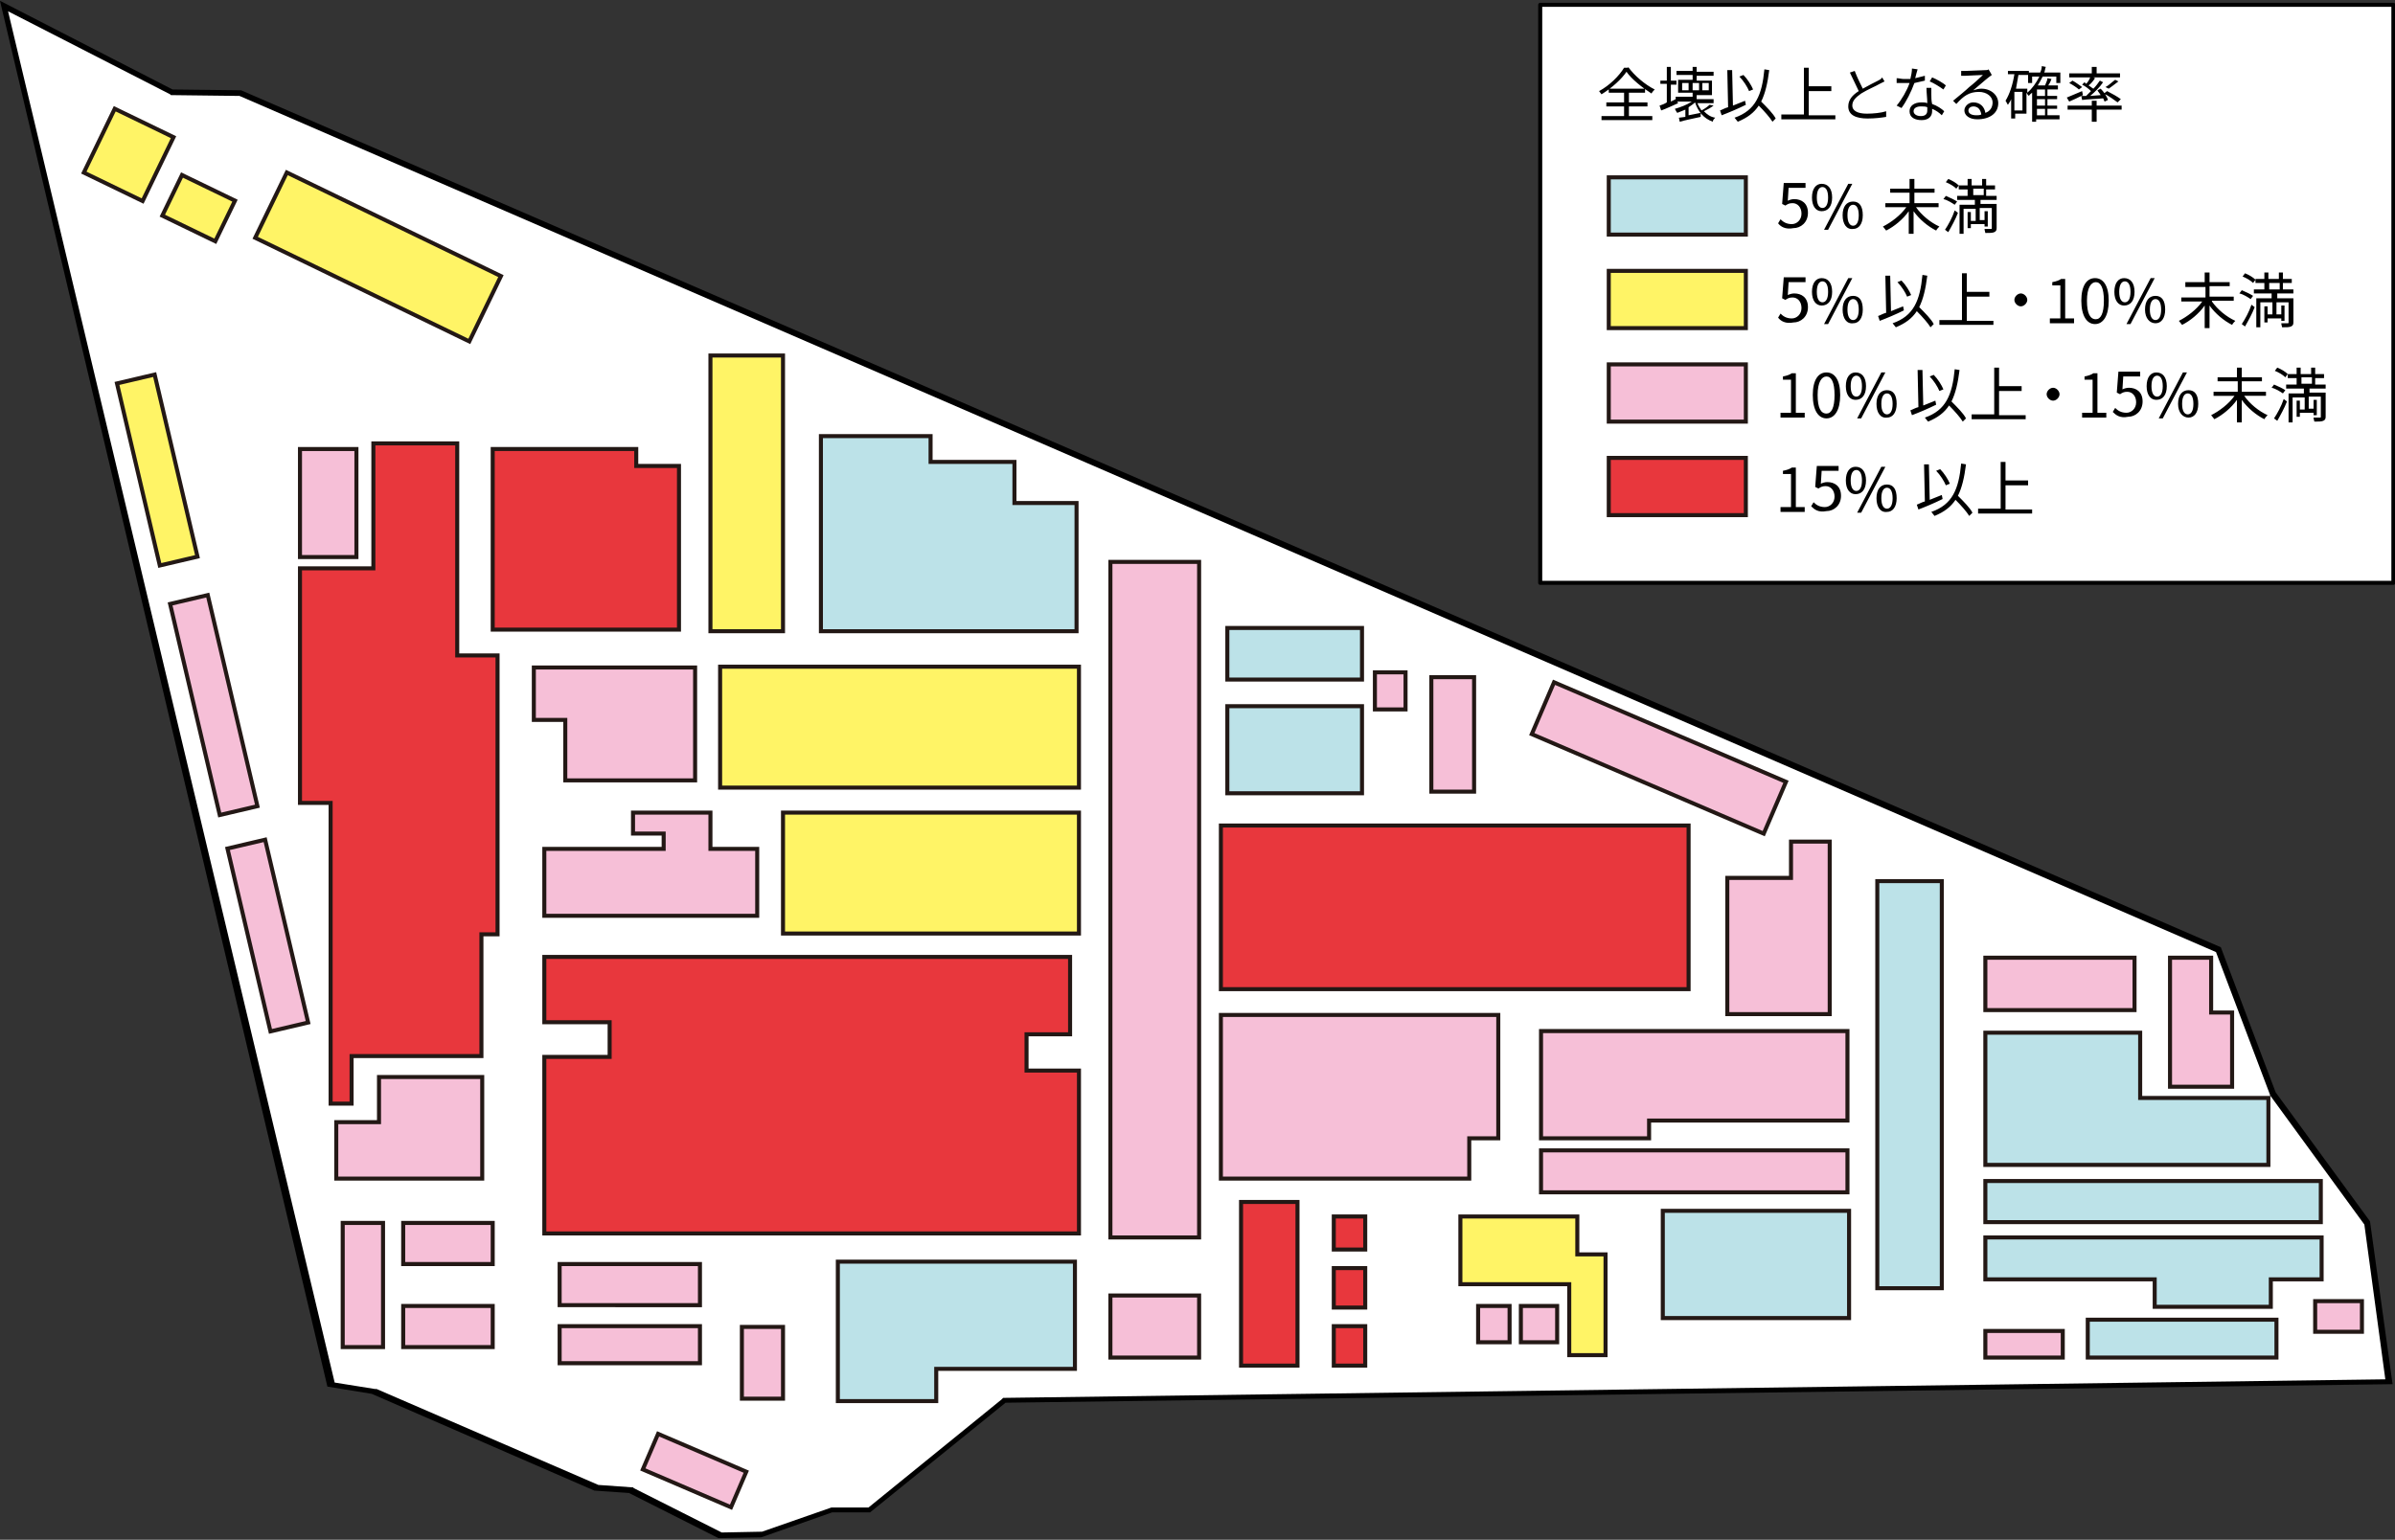
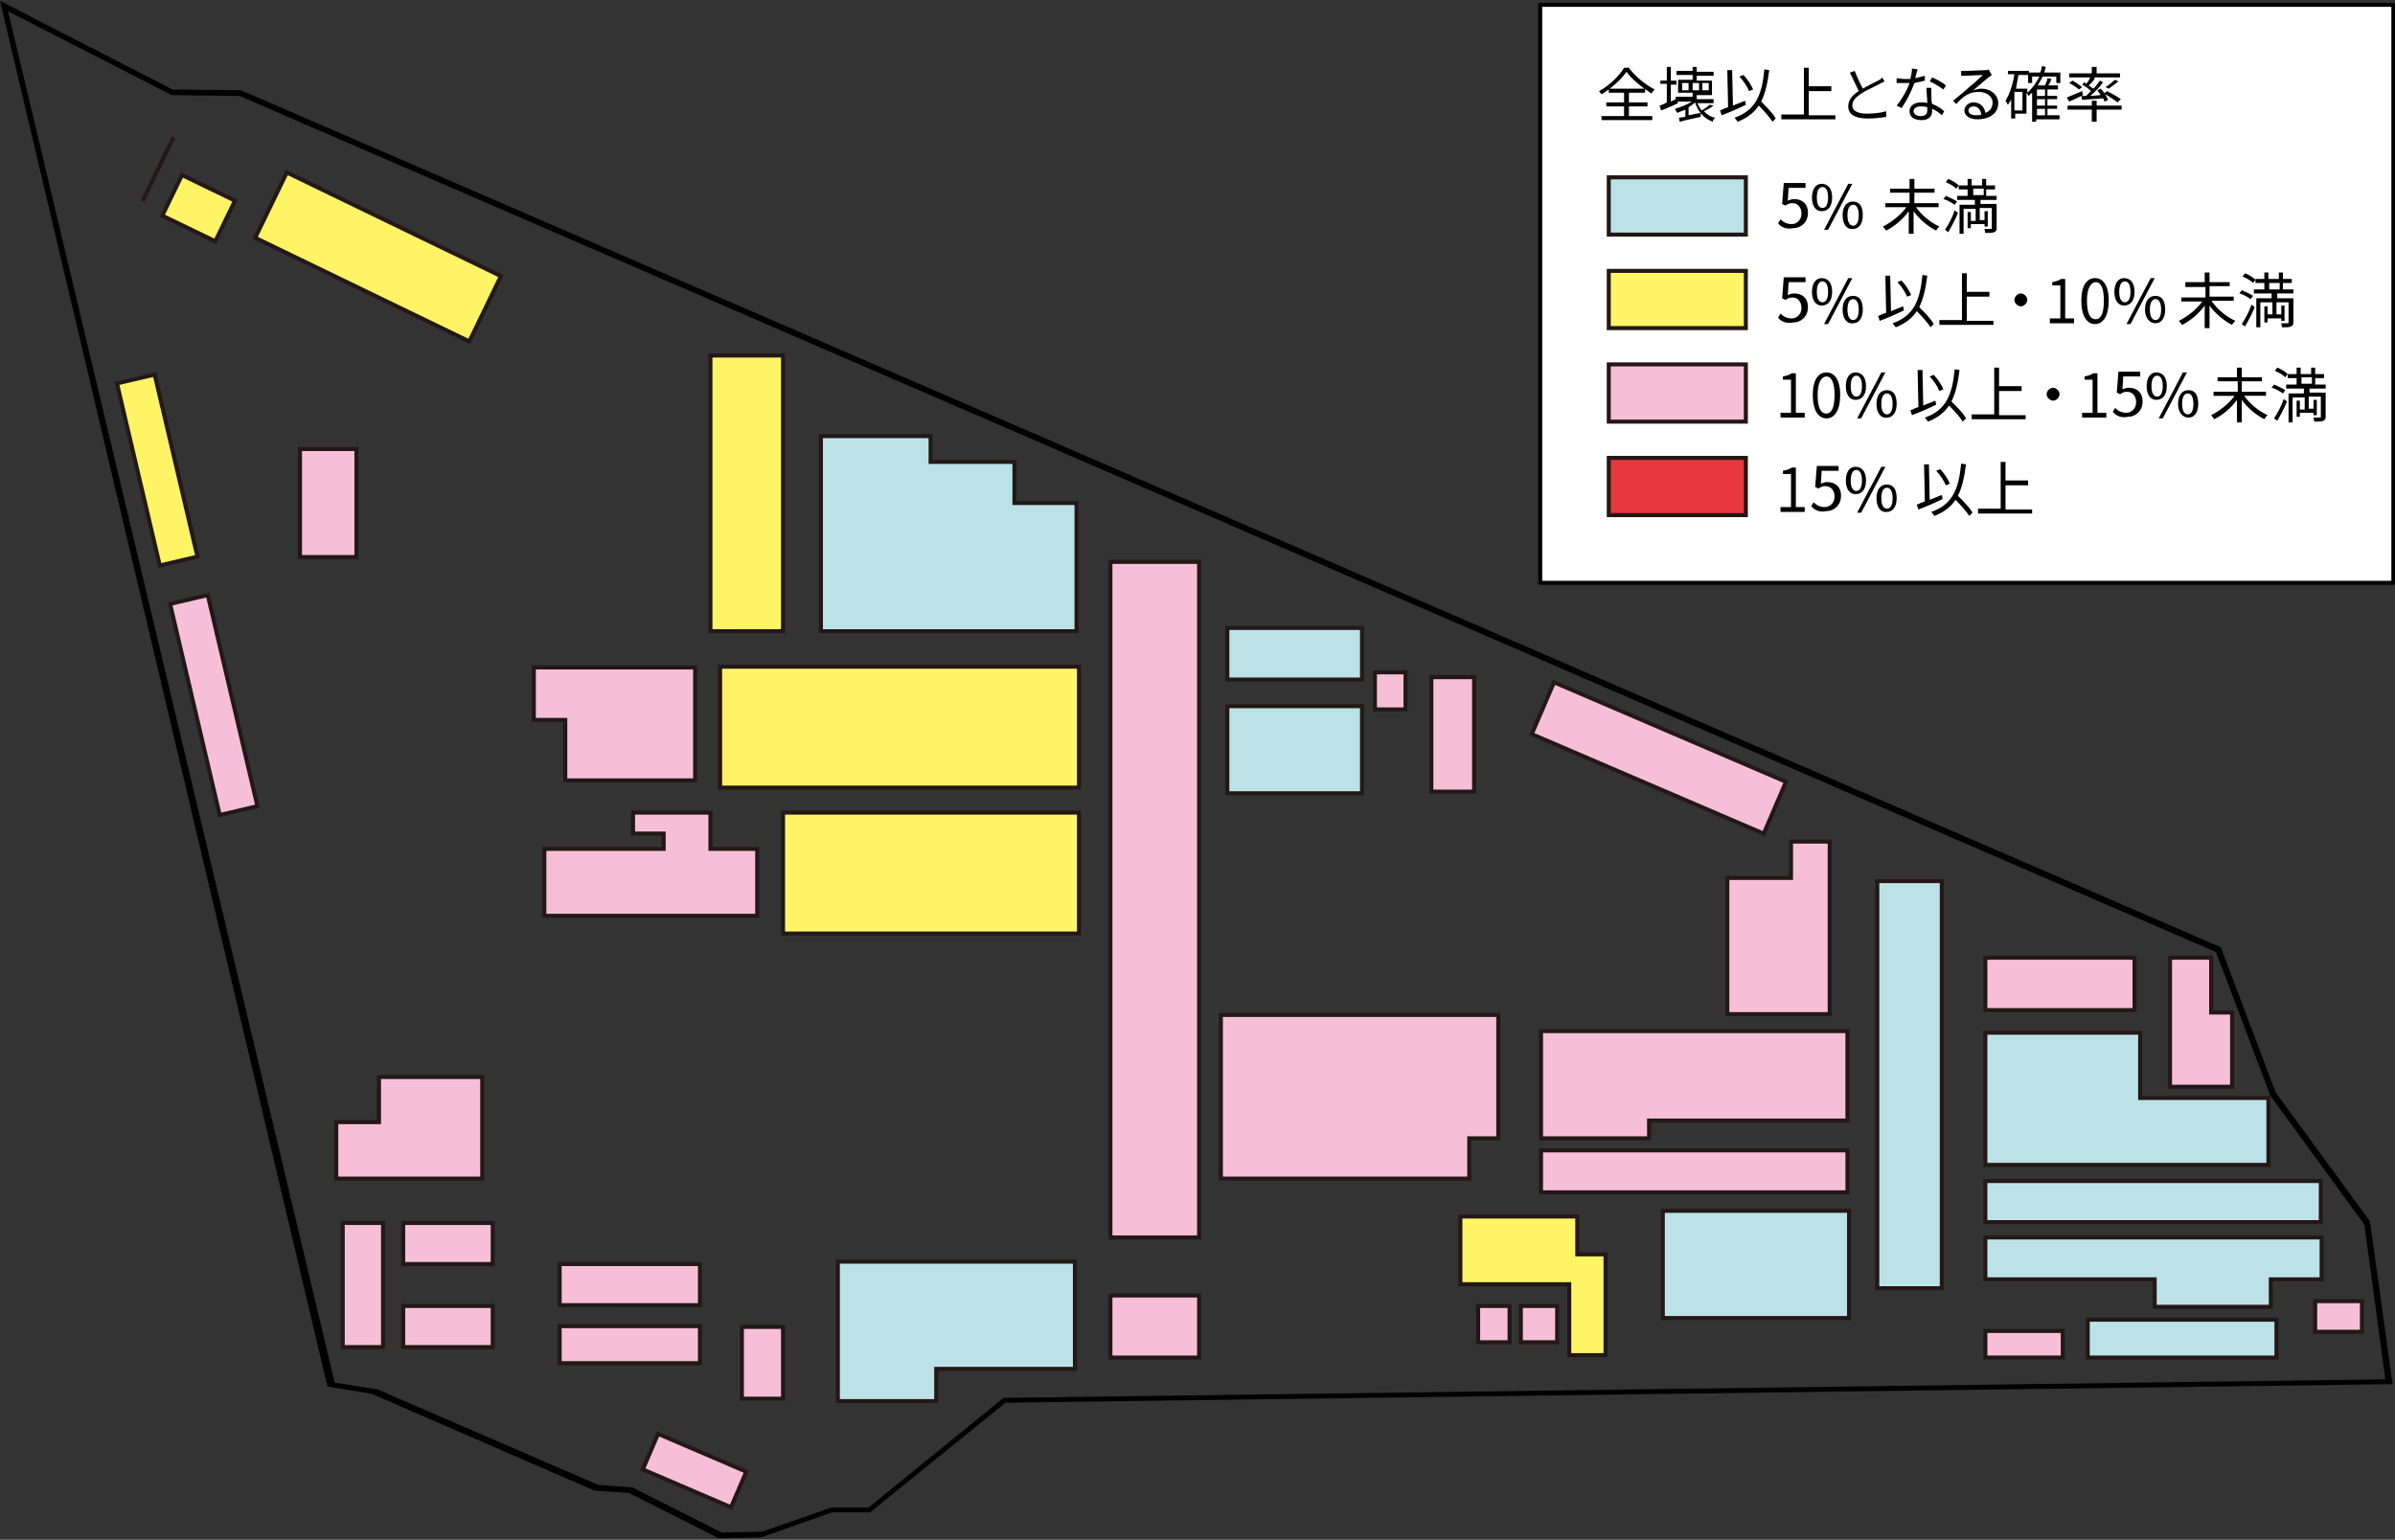
<svg xmlns="http://www.w3.org/2000/svg" width="297" height="191">
  <rect width="100%" height="100%" fill="#333333" stroke="none" />
  <style>.st2,.st3,.st4,.st5{fill:#f6bfd7;stroke:#231815;stroke-width:.5;stroke-miterlimit:10}.st3,.st4,.st5{fill:#fff466}.st4,.st5{fill:#e8373d}.st5{fill:#bce2e8}</style>
  <g id="レイヤー_1">
-     <path fill="#fff" d="M78.1 184.9l-4.3-.3-27.6-11.9-5.3-.9L.5.8l20.9 10.6 8.5.1 245.3 106.4 6.7 17.8 11.7 16 2.7 19.8-171.7 2.2-16.8 13.6h-4.6l-8.8 3.1-5.2.1z" />
    <path d="M1 1.4l20.1 10.3.1.1h.2l8.3.1 245.1 106.2 6.7 17.7v.1l.1.1 11.6 15.9 2.6 19.2-171.2 2.3h-.2l-.2.2-16.5 13.4h-4.6l-8.6 3-5 .1-10.9-5.5-.1-.1h-.1l-4.2-.3-27.5-11.9h-.2l-5-.8L1 1.4M0 .1L40.6 172l5.5.9 27.6 12 4.3.3 11.1 5.6 5.3-.1 8.8-3.1h4.7l16.8-13.6 172-2.3-2.8-20.2-11.7-16-6.8-18L29.9 11.2l-8.5-.1L0 .1z" />
    <path fill="#fff" stroke="#000" stroke-width=".5" stroke-linecap="round" stroke-linejoin="round" stroke-miterlimit="10" d="M191 .6h105.8v71.7H191z" />
  </g>
  <g id="レイヤー_2">
    <path class="st2" d="M246.2 165.1h9.6v3.3h-9.6zM287.1 161.4h5.8v3.8h-5.8zM188.6 162h4.5v4.5h-4.5zM183.3 162h3.9v4.5h-3.9zM137.7 160.7h11v7.7h-11zM137.7 69.7h11v83.8h-11zM170.5 83.4h3.8V88h-3.8zM177.5 84h5.3v14.2h-5.3zM37.2 55.7h7v13.4h-7z" />
    <path class="st3" d="M88.1 44.1h9v34.2h-9zM195.6 155.6v-4.7h-14.5v8.4h13.5v8.8h4.5v-12.5z" />
    <path transform="rotate(115.83 46.834 31.888)" class="st3" d="M42.3 17.1h9v29.5h-9z" />
    <path transform="rotate(115.83 24.676 25.815)" class="st3" d="M21.9 22.2h5.6v7.3h-5.6z" />
-     <path transform="rotate(115.83 15.908 19.2)" class="st3" d="M11.5 15.1h8.8v8.1h-8.8z" />
+     <path transform="rotate(115.83 15.908 19.2)" class="st3" d="M11.5 15.1h8.8h-8.8z" />
    <path class="st3" d="M89.3 82.7h44.5v15H89.3zM97.1 100.8h36.7v15H97.1z" />
    <path class="st2" d="M92 164.6h5.1v8.9H92zM42.5 151.7h5v15.4h-5zM50 151.7h11.1v5.1H50zM47 133.6v5.6h-5.3v7h18.1v-12.6zM70.1 96.8v-7.5h-3.9v-6.5h20v14zM50 162h11.1v5.1H50zM69.4 164.5h17.4v4.6H69.4zM69.4 156.8h17.4v5.1H69.4z" />
    <path transform="rotate(-66.771 205.686 94.025)" class="st2" d="M202.2 78.4h7v31.3h-7z" />
    <path transform="rotate(-13.232 26.54 87.418)" class="st2" d="M24.1 74h4.8v26.9h-4.8z" />
    <path transform="rotate(-13.232 19.525 58.313)" class="st3" d="M17.1 46.7h4.8v23.2h-4.8z" />
-     <path transform="rotate(-13.232 33.2 116.008)" class="st2" d="M30.8 104.4h4.8v23.3h-4.8z" />
    <path transform="rotate(-66.771 86.089 182.41)" class="st2" d="M83.7 176.5h4.8v11.9h-4.8z" />
    <path class="st2" d="M185.8 125.9h-34.4v20.3h30.8v-5h3.6zM246.2 118.8h18.5v6.5h-18.5zM222.1 104.4v4.5h-7.9v16.9h12.7v-21.4zM274.2 125.6v-6.8h-5.1v16H276.8v-9.2zM191.1 142.7h38v5.2h-38zM229.1 127.9h-38v13.3h13.4V139h24.6zM88.1 105.3v-4.5h-9.6v2.6h3.8v1.9H67.5v8.3h26.4v-8.3z" />
-     <path class="st4" d="M151.4 102.4h58v20.3h-58zM127.3 132.8v-4.5h5.4v-9.6H67.5v8.1h8.1v4.3h-8.1V153H133.8v-20.2zM153.9 149.1h7v20.3h-7zM61.7 81.3h-5V55H46.3v15.5h-9.1v29.1H41v37.3h2.6V131h16.1v-15.1h2zM78.9 57.8v-2.1H61.1V78.1h23.1V57.8zM165.4 164.5h3.9v4.9h-3.9zM165.4 157.3h3.9v4.9h-3.9zM165.4 150.9h3.9v4.1h-3.9z" />
    <path class="st5" d="M258.9 163.7h23.4v4.7h-23.4zM232.8 109.3h8v50.5h-8zM246.2 146.5h41.6v5.1h-41.6zM246.2 144.5h35.1v-8.3h-15.9v-8.1h-19.2zM287.9 153.5h-41.7v5.2h21v3.4h14.4v-3.4h6.3zM152.2 77.9h16.7v6.4h-16.7zM152.2 87.6h16.7v10.8h-16.7zM101.8 78.3h31.7V62.4h-7.7v-5.1h-10.4v-3.2h-13.6zM206.2 150.2h23.1v13.3h-23.1zM133.3 156.5h-29.4v17.3h12.2v-4h17.2z" />
  </g>
  <g id="レイヤー_3">
    <path d="M201.9 8.3c.8 1.1 2.1 2.2 3.3 2.8-.1.1-.3.3-.4.5-1.1-.7-2.5-1.8-3.1-2.7-.6.9-1.8 2-3.1 2.8-.1-.1-.2-.3-.3-.4 1.3-.7 2.5-1.9 3.1-2.9h.5zm.1 6.1h2.9v.5h-6.3v-.5h2.8v-1.2h-2.2v-.5h2.2v-1.2h-1.9V11h4.5v.5h-2v1.2h2.3v.5H202v1.2zM212.5 13.1c-.4.3-.8.5-1.2.7.4.4.8.7 1.4.8-.1.1-.3.3-.3.5-1.1-.4-1.8-1.2-2.2-2.4-.2.2-.5.4-.8.6v1l1.5-.3v.5c-.9.2-1.9.4-2.6.6l-.1-.5.8-.1v-.9c-.3.1-.7.3-1 .4-.1-.1-.2-.3-.3-.5.7-.2 1.5-.5 2.1-.9H208l.1.2c-.7.3-1.5.7-2.1.9l-.2-.6c.3-.1.6-.2.9-.4v-2.3h-.8V10h.8V8.3h.5V10h.7v.5h-.7v2.1l.6-.3V12h2.1v-.5h-1.8V9.9h1.8v-.6h-2v-.5h2v-.5h.5v.6h2.1v.5h-2.1v.6h1.9v1.8h-1.9v.5h2.1v.5h-2c.1.3.3.6.5.9.4-.2.8-.5 1-.7l.5.1zm-3.1-2.8h-.8v.9h.8v-.9zm.5.9h.8v-.9h-.8v.9zm1.2 0h.8v-.9h-.8v.9zM216.5 13c-1 .5-2.2 1-3 1.3l-.2-.6c.3-.1.6-.3 1-.4l-.1-4.6h.6l.1 4.4 1.5-.6.1.5zm3.3 2.1c-.3-.5-1-1.3-1.7-2-.6.9-1.4 1.5-2.6 2-.1-.1-.3-.4-.4-.5 2.6-.9 3.4-2.8 3.7-6l.6.1c-.2 1.6-.5 2.9-1 3.9.7.7 1.5 1.5 1.8 2.1l-.4.4zm-2.9-3.8c-.2-.5-.7-1.3-1.2-1.8l.5-.2c.5.5 1 1.3 1.2 1.8l-.5.2zM227.6 14.2v.6h-6.7v-.6h2.8V8.4h.6v2.3h2.8v.6h-2.8v3h3.3zM233.7 10.1l-.6.3c-.5.3-1.5.7-2.3 1.2-.7.5-1.1.9-1.1 1.5s.6 1 1.8 1c.8 0 1.8-.1 2.4-.3v.7c-.6.1-1.4.2-2.3.2-1.4 0-2.4-.4-2.4-1.5 0-.8.5-1.4 1.3-1.9-.3-.6-.7-1.5-1.1-2.3l.6-.2c.3.8.7 1.6 1 2.2.7-.4 1.5-.8 1.9-1 .2-.1.4-.2.5-.4l.3.5zM238.7 10c-.4.1-.9.2-1.3.3-.4 1.1-1 2.3-1.6 3.1l-.6-.3c.6-.7 1.3-1.9 1.6-2.8h-1.6v-.6c.3 0 .6.1.9.1h.8c.1-.4.2-.9.2-1.3l.7.1c-.1.3-.2.7-.3 1.1l1.2-.3v.6zm.8.9v.8c0 .3 0 .8.1 1.2.6.2 1.2.6 1.5.9l-.3.5c-.3-.3-.7-.6-1.2-.8v.3c0 .6-.4 1.1-1.3 1.1-.8 0-1.5-.3-1.5-1.1 0-.7.6-1.1 1.5-1.1.2 0 .5 0 .7.1 0-.6-.1-1.3-.1-1.9h.6zm-.5 2.4c-.2-.1-.5-.1-.8-.1-.5 0-.9.2-.9.6 0 .3.3.6.9.6.6 0 .8-.3.8-.7v-.4zm2-2.2c-.4-.3-1.2-.8-1.7-1l.3-.5c.5.2 1.4.7 1.7 1l-.3.5zM247 9.3c-.1.1-.3.2-.4.3-.4.3-1.4 1.2-1.9 1.6.3-.1.7-.2 1-.2 1.2 0 2.1.8 2.1 1.8 0 1.2-1 2-2.6 2-1 0-1.6-.5-1.6-1.1 0-.5.5-1 1.1-1 .9 0 1.4.6 1.5 1.3.6-.2.9-.7.9-1.3 0-.7-.7-1.3-1.7-1.3-1.2 0-1.9.5-2.8 1.5l-.4-.4c.6-.5 1.6-1.3 2-1.7.4-.3 1.3-1.1 1.7-1.5-.4 0-1.9.1-2.2.1h-.5v-.6h.5c.4 0 2.1-.1 2.5-.1.2 0 .3 0 .4-.1l.4.7zm-1.3 4.9c-.1-.6-.4-1-1-1-.3 0-.6.2-.6.5 0 .4.4.6 1 .6.2 0 .4 0 .6-.1zM255.6 14.8h-3.1v.3h-.5v-3.6c-.1.1-.3.2-.4.4-.1-.1-.2-.2-.3-.4v2.6h-1.4v.6h-.5v-2.4c-.1.3-.3.5-.4.7-.1-.1-.2-.4-.3-.5.5-.8.9-2 1.1-3.3h-.8v-.4h2.6v.5h-1.3c-.1.6-.2 1.1-.3 1.7h1.4v.5c.6-.5 1.1-1.2 1.5-2h-.9v.8h-.5V9h1.5c.1-.2.2-.5.2-.8l.5.1c-.1.2-.1.5-.2.7h2v1.3h-.5v-.8h-1.7c-.2.4-.4.8-.6 1.1h.9c.1-.3.3-.6.3-.9l.5.1c-.1.3-.2.5-.4.8h1.2v.5h-1.3v.8h1.2v.4h-1.2v.8h1.2v.4h-1.2v.8h1.5v.5zm-4.8-3.4h-1v2.3h1v-2.3zm2.8-.3h-1v.8h1v-.8zm0 1.2h-1v.8h1v-.8zm-1 2h1v-.8h-1v.8zM258.3 11.8c-.6.3-1.2.6-1.7.8l-.3-.5c.5-.2 1.2-.5 1.9-.8l.1.5zm1.7 1.3h3.1v.5H260v1.5h-.6v-1.5h-3v-.5h3v-.6h.6v.6zm-1.3-2.7c.2-.2.4-.5.5-.8h-2.6v-.5h2.8v-.8h.6v.8h2.9v.5h-3.3l.2.1c-.2.3-.5.7-.8.9.2.1.4.3.6.4.3-.3.6-.7.8-1l.4.2c-.4.6-1 1.2-1.6 1.7l1.3-.1c-.1-.2-.3-.4-.4-.6l.4-.2c.4.4.8 1 .9 1.4l-.4.2c-.1-.1-.1-.3-.2-.4-1 .1-1.9.1-2.6.2l-.1-.5h.6l.6-.6c-.3-.3-.7-.6-1.1-.8l.3-.3.2.2zm-.9.7c-.2-.2-.8-.6-1.2-.8l.4-.3c.4.2.9.6 1.2.8l-.4.3zm4.8 1.6c-.4-.3-1.1-.8-1.7-1.1l.4-.3c.6.3 1.3.7 1.7 1l-.4.4zm.1-2.6c-.4.3-.9.7-1.2.9l-.4-.2c.4-.2.9-.7 1.2-.9l.4.2z" />
    <g>
      <path d="M220.5 27.7l.3-.5c.3.3.7.6 1.4.6.6 0 1.2-.5 1.2-1.3s-.5-1.3-1.1-1.3c-.4 0-.6.1-.9.3l-.4-.2.2-2.6h2.7v.6h-2.1l-.1 1.6c.2-.1.5-.2.8-.2.9 0 1.7.5 1.7 1.7s-.9 1.9-1.8 1.9c-1 .2-1.6-.2-1.9-.6zM224.7 24.5c0-1.1.5-1.7 1.2-1.7.8 0 1.3.6 1.3 1.7s-.5 1.7-1.3 1.7c-.7 0-1.2-.6-1.2-1.7zm2 0c0-.9-.3-1.3-.7-1.3-.4 0-.7.4-.7 1.3s.3 1.3.7 1.3c.4 0 .7-.4.7-1.3zm2.5-1.7h.5l-3 5.7h-.5l3-5.7zm-.7 3.9c0-1.1.5-1.7 1.3-1.7s1.2.6 1.2 1.7-.5 1.7-1.2 1.7c-.8.1-1.3-.6-1.3-1.7zm2 0c0-.9-.3-1.3-.7-1.3-.4 0-.7.4-.7 1.3s.3 1.3.7 1.3c.4 0 .7-.4.7-1.3zM237.6 25.7c.7 1 1.8 1.9 2.9 2.4-.1.1-.3.3-.4.5-1-.5-2.1-1.4-2.8-2.4V29h-.6v-2.8c-.7 1-1.8 1.9-2.8 2.4-.1-.1-.3-.4-.4-.5 1-.5 2.2-1.4 2.9-2.4h-2.6v-.5h3v-1.3h-2.4v-.5h2.4v-1.2h.6v1.2h2.5v.5h-2.5v1.3h3v.5h-2.8zM242.4 25.4c-.3-.2-.9-.6-1.4-.7l.3-.4c.5.2 1.1.5 1.4.7l-.3.4zm-1.2 3.1c.4-.6.9-1.5 1.2-2.4l.4.3c-.3.8-.8 1.7-1.2 2.4l-.4-.3zm1.4-5.1c-.3-.3-.8-.6-1.3-.8l.3-.4c.5.2 1 .5 1.3.8l-.3.4zm3 1.3v.6h2v3c0 .3-.1.4-.3.5-.2.1-.6.1-1.1.1 0-.1-.1-.3-.1-.5h.8c.1 0 .1 0 .1-.1v-2.5h-1.5v1.5h.6v-1.1h.4v1.9h-.4v-.3h-1.7v.5h-.4v-2h.4v1.1h.6v-1.5h-1.5V29h-.5v-3.6h1.9v-.6h-2.2v-.5h1.3v-.8h-1.1V23h1.1v-.8h.5v.8h1.3v-.8h.5v.8h1.1v.5h-1.1v.8h1.3v.5h-2zm-.9-.5h1.3v-.8h-1.3v.8zM220.5 39.4l.3-.5c.3.3.7.6 1.4.6.6 0 1.2-.5 1.2-1.3s-.5-1.3-1.1-1.3c-.4 0-.6.1-.9.3l-.4-.2.2-2.6h2.7v.6h-2.1l-.1 1.6c.2-.1.5-.2.8-.2.9 0 1.7.5 1.7 1.7s-.9 1.9-1.8 1.9c-1 .2-1.6-.2-1.9-.6zM224.7 36.2c0-1.1.5-1.7 1.2-1.7.8 0 1.3.6 1.3 1.7s-.5 1.7-1.3 1.7c-.7 0-1.2-.6-1.2-1.7zm2 0c0-.9-.3-1.3-.7-1.3-.4 0-.7.4-.7 1.3s.3 1.3.7 1.3c.4 0 .7-.4.7-1.3zm2.5-1.7h.5l-3 5.7h-.5l3-5.7zm-.7 3.9c0-1.1.5-1.7 1.3-1.7s1.2.6 1.2 1.7-.5 1.7-1.2 1.7c-.8.1-1.3-.6-1.3-1.7zm2 0c0-.9-.3-1.3-.7-1.3-.4 0-.7.4-.7 1.3s.3 1.3.7 1.3c.4 0 .7-.4.7-1.3zM236.1 38.5c-1 .5-2.2 1-3 1.3l-.2-.6c.3-.1.6-.3 1-.4l-.1-4.6h.6l.1 4.4 1.5-.6.1.5zm3.3 2.1c-.3-.5-1-1.3-1.7-2-.6.9-1.4 1.5-2.6 2-.1-.1-.3-.4-.4-.5 2.6-.9 3.4-2.8 3.7-6l.6.1c-.2 1.6-.5 2.9-1 3.9.7.7 1.5 1.5 1.8 2.1l-.4.4zm-2.9-3.8c-.2-.5-.7-1.3-1.2-1.8l.5-.2c.5.5 1 1.3 1.2 1.8l-.5.2zM247.2 39.7v.6h-6.7v-.6h2.8v-5.8h.6v2.3h2.8v.6h-2.8v3h3.3zM250.6 36.4c.4 0 .8.4.8.8s-.4.8-.8.8-.8-.4-.8-.8.4-.8.8-.8zM254.3 39.5h1.2v-4.1h-1V35c.5-.1.8-.2 1.1-.4h.5v4.9h1.1v.6h-3v-.6zM258.1 37.3c0-1.9.7-2.8 1.7-2.8s1.7.9 1.7 2.8-.7 2.9-1.7 2.9-1.7-1-1.7-2.9zm2.8 0c0-1.6-.4-2.3-1-2.3s-1.1.7-1.1 2.3c0 1.6.4 2.3 1.1 2.3.6 0 1-.7 1-2.3zM262.2 36.2c0-1.1.5-1.7 1.2-1.7.8 0 1.3.6 1.3 1.7s-.5 1.7-1.3 1.7c-.7 0-1.2-.6-1.2-1.7zm2 0c0-.9-.3-1.3-.7-1.3-.4 0-.7.4-.7 1.3s.3 1.3.7 1.3c.4 0 .7-.4.7-1.3zm2.5-1.7h.5l-3 5.7h-.5l3-5.7zm-.7 3.9c0-1.1.5-1.7 1.3-1.7s1.2.6 1.2 1.7-.5 1.7-1.2 1.7-1.3-.6-1.3-1.7zm2 0c0-.9-.3-1.3-.7-1.3-.4 0-.7.4-.7 1.3s.3 1.3.7 1.3c.4 0 .7-.4.7-1.3zM274.3 37.4c.7 1 1.8 1.9 2.9 2.4-.1.1-.3.3-.4.5-1-.5-2.1-1.4-2.8-2.4v2.8h-.6v-2.8c-.7 1-1.8 1.9-2.8 2.4-.1-.1-.3-.4-.4-.5 1-.5 2.2-1.4 2.9-2.4h-2.6v-.5h3v-1.3H271V35h2.4v-1.2h.6V35h2.5v.5H274v1.3h3v.5h-2.7zM279.1 37.1c-.3-.2-.9-.6-1.4-.7l.3-.4c.5.2 1.1.5 1.4.7l-.3.4zm-1.1 3.1c.4-.6.9-1.5 1.2-2.4l.4.3c-.3.8-.8 1.7-1.2 2.4l-.4-.3zm1.4-5.1c-.3-.3-.8-.6-1.3-.8l.3-.4c.5.2 1 .5 1.3.8l-.3.4zm3 1.3v.6h2v3c0 .3-.1.4-.3.5-.2.1-.6.1-1.1.1 0-.1-.1-.3-.1-.5h.8c.1 0 .1 0 .1-.1v-2.5h-1.5V39h.6v-1.1h.4v1.9h-.4v-.3h-1.7v.5h-.4v-2h.4v1h.6v-1.5h-1.5v3.1h-.5V37h1.9v-.6h-2.2v-.5h1.3v-.8h-1.1v-.5h1.1v-.8h.5v.8h1.3v-.8h.5v.8h1.1v.5h-1.1v.8h1.3v.5h-2zm-1-.5h1.3v-.8h-1.3v.8zM220.9 51.2h1.2v-4.1h-1v-.4c.5-.1.8-.2 1.1-.4h.5v4.9h1.1v.6h-3v-.6zM224.8 49c0-1.9.7-2.8 1.7-2.8s1.7.9 1.7 2.8-.7 2.9-1.7 2.9-1.7-1-1.7-2.9zm2.7 0c0-1.6-.4-2.3-1-2.3s-1.1.7-1.1 2.3c0 1.6.4 2.3 1.1 2.3.6 0 1-.7 1-2.3zM228.9 47.9c0-1.1.5-1.7 1.2-1.7.8 0 1.3.6 1.3 1.7s-.5 1.7-1.3 1.7c-.7 0-1.2-.6-1.2-1.7zm2 0c0-.9-.3-1.3-.7-1.3-.4 0-.7.4-.7 1.3s.3 1.3.7 1.3c.4 0 .7-.4.7-1.3zm2.4-1.7h.5l-3 5.7h-.5l3-5.7zm-.6 3.9c0-1.1.5-1.7 1.3-1.7s1.2.6 1.2 1.7-.5 1.7-1.2 1.7c-.8.1-1.3-.6-1.3-1.7zm2 0c0-.9-.3-1.3-.7-1.3-.4 0-.7.4-.7 1.3s.3 1.3.7 1.3c.4 0 .7-.4.7-1.3zM240.1 50.2c-1 .5-2.2 1-3 1.3l-.2-.6c.3-.1.6-.3 1-.4l-.1-4.6h.6l.1 4.4 1.5-.6.1.5zm3.3 2.1c-.3-.5-1-1.3-1.7-2-.6.9-1.4 1.5-2.6 2-.1-.1-.3-.4-.4-.5 2.6-.9 3.4-2.8 3.7-6l.6.1c-.2 1.6-.5 2.9-1 3.9.7.7 1.5 1.5 1.8 2.1l-.4.4zm-2.9-3.8c-.2-.5-.7-1.3-1.2-1.8l.5-.2c.5.5 1 1.3 1.2 1.8l-.5.2zM251.2 51.4v.6h-6.7v-.6h2.8v-5.8h.6v2.3h2.8v.6h-2.8v3h3.3zM254.6 48.1c.4 0 .8.4.8.8s-.4.8-.8.8-.8-.4-.8-.8.4-.8.8-.8zM258.3 51.2h1.2v-4.1h-1v-.4c.5-.1.8-.2 1.1-.4h.5v4.9h1.1v.6h-3v-.6zM262 51.1l.3-.5c.3.3.7.6 1.4.6.6 0 1.2-.5 1.2-1.3s-.5-1.3-1.1-1.3c-.4 0-.6.1-.9.3l-.4-.2.2-2.6h2.7v.6h-2.1l-.1 1.6c.2-.1.5-.2.8-.2.9 0 1.7.5 1.7 1.7s-.9 1.9-1.8 1.9c-1 .2-1.5-.2-1.9-.6zM266.2 47.9c0-1.1.5-1.7 1.2-1.7.8 0 1.3.6 1.3 1.7s-.5 1.7-1.3 1.7c-.7 0-1.2-.6-1.2-1.7zm2 0c0-.9-.3-1.3-.7-1.3-.4 0-.7.4-.7 1.3s.3 1.3.7 1.3c.4 0 .7-.4.7-1.3zm2.5-1.7h.5l-3 5.7h-.5l3-5.7zm-.6 3.9c0-1.1.5-1.7 1.3-1.7s1.2.6 1.2 1.7-.5 1.7-1.2 1.7-1.3-.6-1.3-1.7zm1.9 0c0-.9-.3-1.3-.7-1.3-.4 0-.7.4-.7 1.3s.3 1.3.7 1.3c.4 0 .7-.4.7-1.3zM278.3 49.1c.7 1 1.8 1.9 2.9 2.4-.1.1-.3.3-.4.5-1-.5-2.1-1.4-2.8-2.4v2.8h-.6v-2.8c-.7 1-1.8 1.9-2.8 2.4-.1-.1-.3-.4-.4-.5 1-.5 2.2-1.4 2.9-2.4h-2.6v-.5h3v-1.3H275v-.5h2.4v-1.2h.6v1.2h2.5v.5H278v1.3h3v.5h-2.7zM283.1 48.8c-.3-.2-.9-.6-1.4-.7l.3-.4c.5.2 1.1.5 1.4.7l-.3.4zm-1.1 3.1c.4-.6.9-1.5 1.2-2.4l.4.3c-.3.8-.8 1.7-1.2 2.4l-.4-.3zm1.4-5.1c-.3-.3-.8-.6-1.3-.8l.3-.4c.5.2 1 .5 1.3.8l-.3.4zm3 1.3v.6h2v3c0 .3-.1.4-.3.5-.2.1-.6.1-1.1.1 0-.1-.1-.3-.1-.5h.8c.1 0 .1 0 .1-.1v-2.5h-1.5v1.5h.6v-1.1h.4v1.9h-.4v-.3h-1.7v.5h-.4v-2h.4v1.1h.6v-1.5h-1.5v3.1h-.5v-3.6h1.9v-.6h-2.2v-.5h1.3v-.8h-1.1v-.5h1.1v-.8h.5v.8h1.3v-.8h.5v.8h1.1v.5h-1.1v.8h1.3v.5h-2zm-1-.5h1.3v-.8h-1.3v.8zM220.9 62.9h1.2v-4.1h-1v-.4c.5-.1.8-.2 1.1-.4h.5v4.9h1.1v.6h-3v-.6zM224.6 62.8l.3-.5c.3.3.7.6 1.4.6.6 0 1.2-.5 1.2-1.3s-.5-1.3-1.1-1.3c-.4 0-.6.1-.9.3l-.4-.2.2-2.6h2.7v.6h-2.1l-.1 1.6c.2-.1.5-.2.8-.2.9 0 1.7.5 1.7 1.7s-.9 1.9-1.8 1.9c-1 .2-1.5-.2-1.9-.6zM228.9 59.6c0-1.1.5-1.7 1.2-1.7.8 0 1.3.6 1.3 1.7s-.5 1.7-1.3 1.7c-.7 0-1.2-.6-1.2-1.7zm2 0c0-.9-.3-1.3-.7-1.3-.4 0-.7.4-.7 1.3s.3 1.3.7 1.3c.4 0 .7-.4.7-1.3zm2.4-1.7h.5l-3 5.7h-.5l3-5.7zm-.6 3.9c0-1.1.5-1.7 1.3-1.7s1.2.6 1.2 1.7-.5 1.7-1.2 1.7c-.8.1-1.3-.6-1.3-1.7zm2 0c0-.9-.3-1.3-.7-1.3-.4 0-.7.4-.7 1.3s.3 1.3.7 1.3c.4 0 .7-.4.7-1.3zM240.9 61.9c-1 .5-2.2 1-3 1.3l-.2-.6c.3-.1.6-.3 1-.4l-.1-4.6h.6l.1 4.4 1.5-.6.1.5zm3.3 2.1c-.3-.5-1-1.3-1.7-2-.6.9-1.4 1.5-2.6 2-.1-.1-.3-.4-.4-.5 2.6-.9 3.4-2.8 3.7-6l.6.1c-.2 1.6-.5 2.9-1 3.9.7.7 1.5 1.5 1.8 2.1l-.4.4zm-2.9-3.8c-.2-.5-.7-1.3-1.2-1.8l.5-.2c.5.5 1 1.3 1.2 1.8l-.5.2zM252 63.1v.6h-6.7v-.6h2.8v-5.8h.6v2.3h2.8v.6h-2.8v3h3.3z" />
    </g>
    <g>
      <path class="st5" d="M216.5 22v7.1h-17V22h17z" />
      <path class="st3" d="M216.5 33.6v7.1h-17v-7.1h17z" />
      <path class="st2" d="M216.5 45.2v7.1h-17v-7.1h17z" />
      <path class="st4" d="M216.5 56.8v7.1h-17v-7.1h17z" />
    </g>
  </g>
</svg>